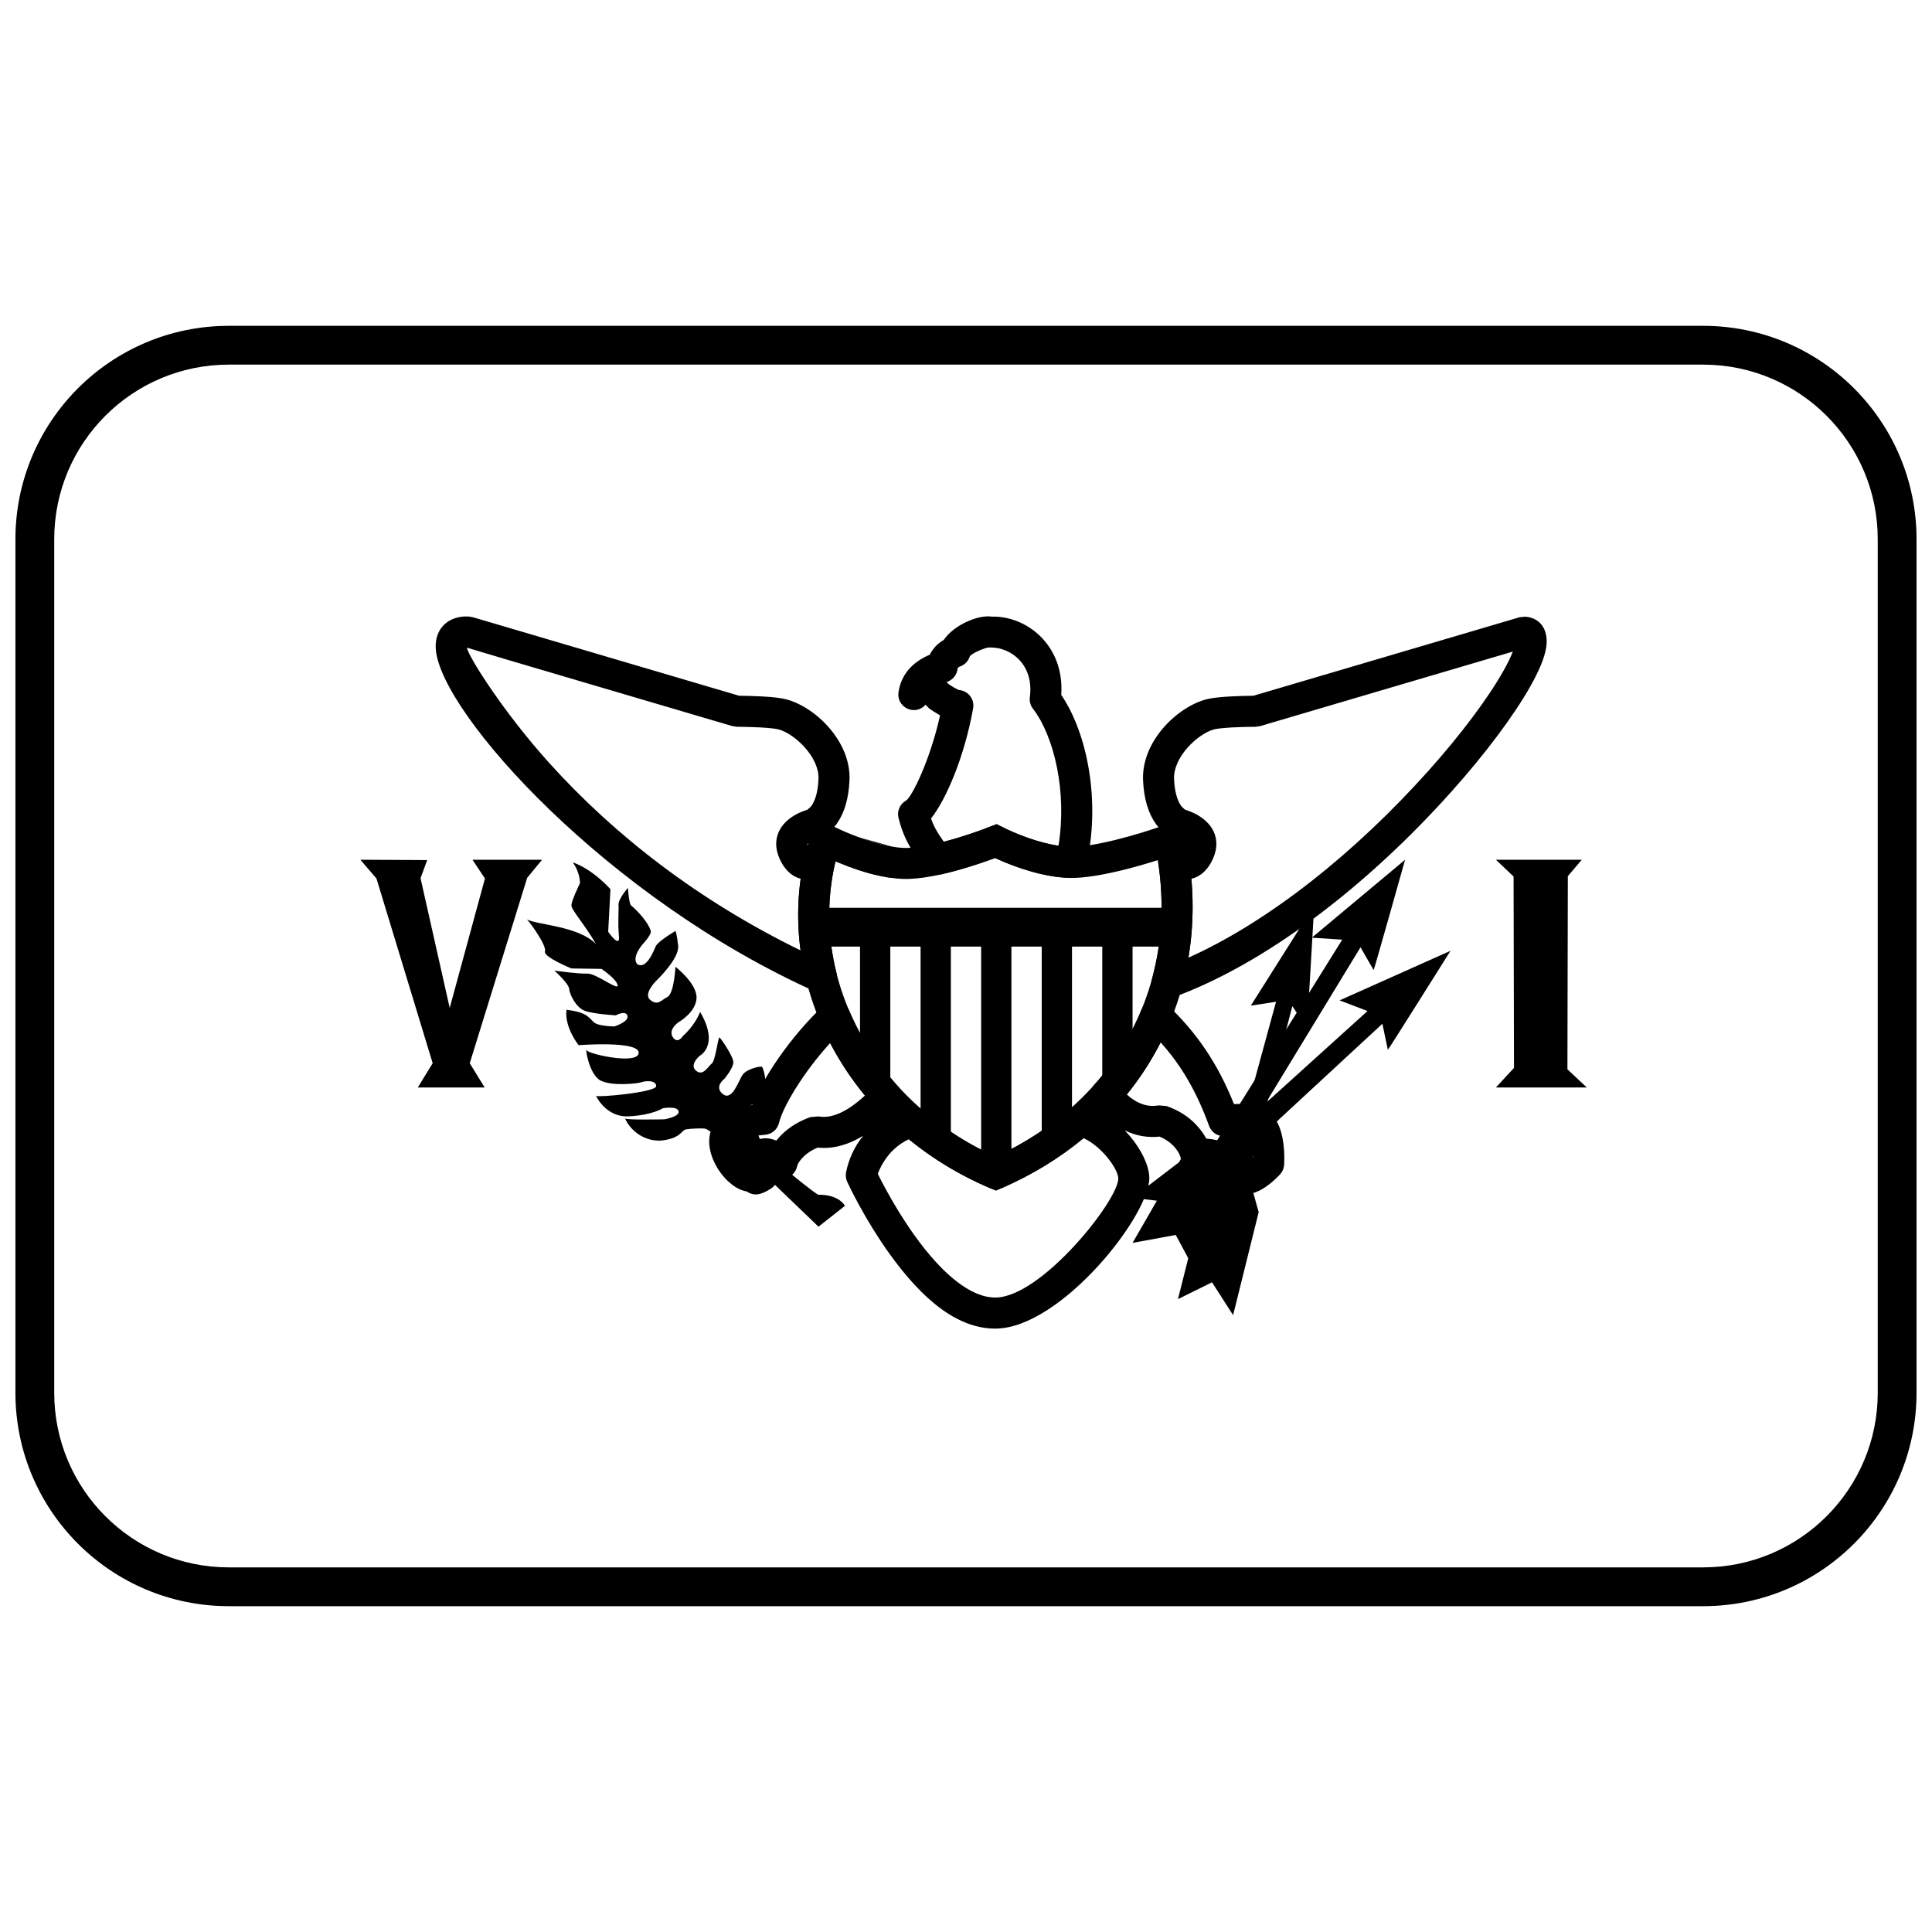
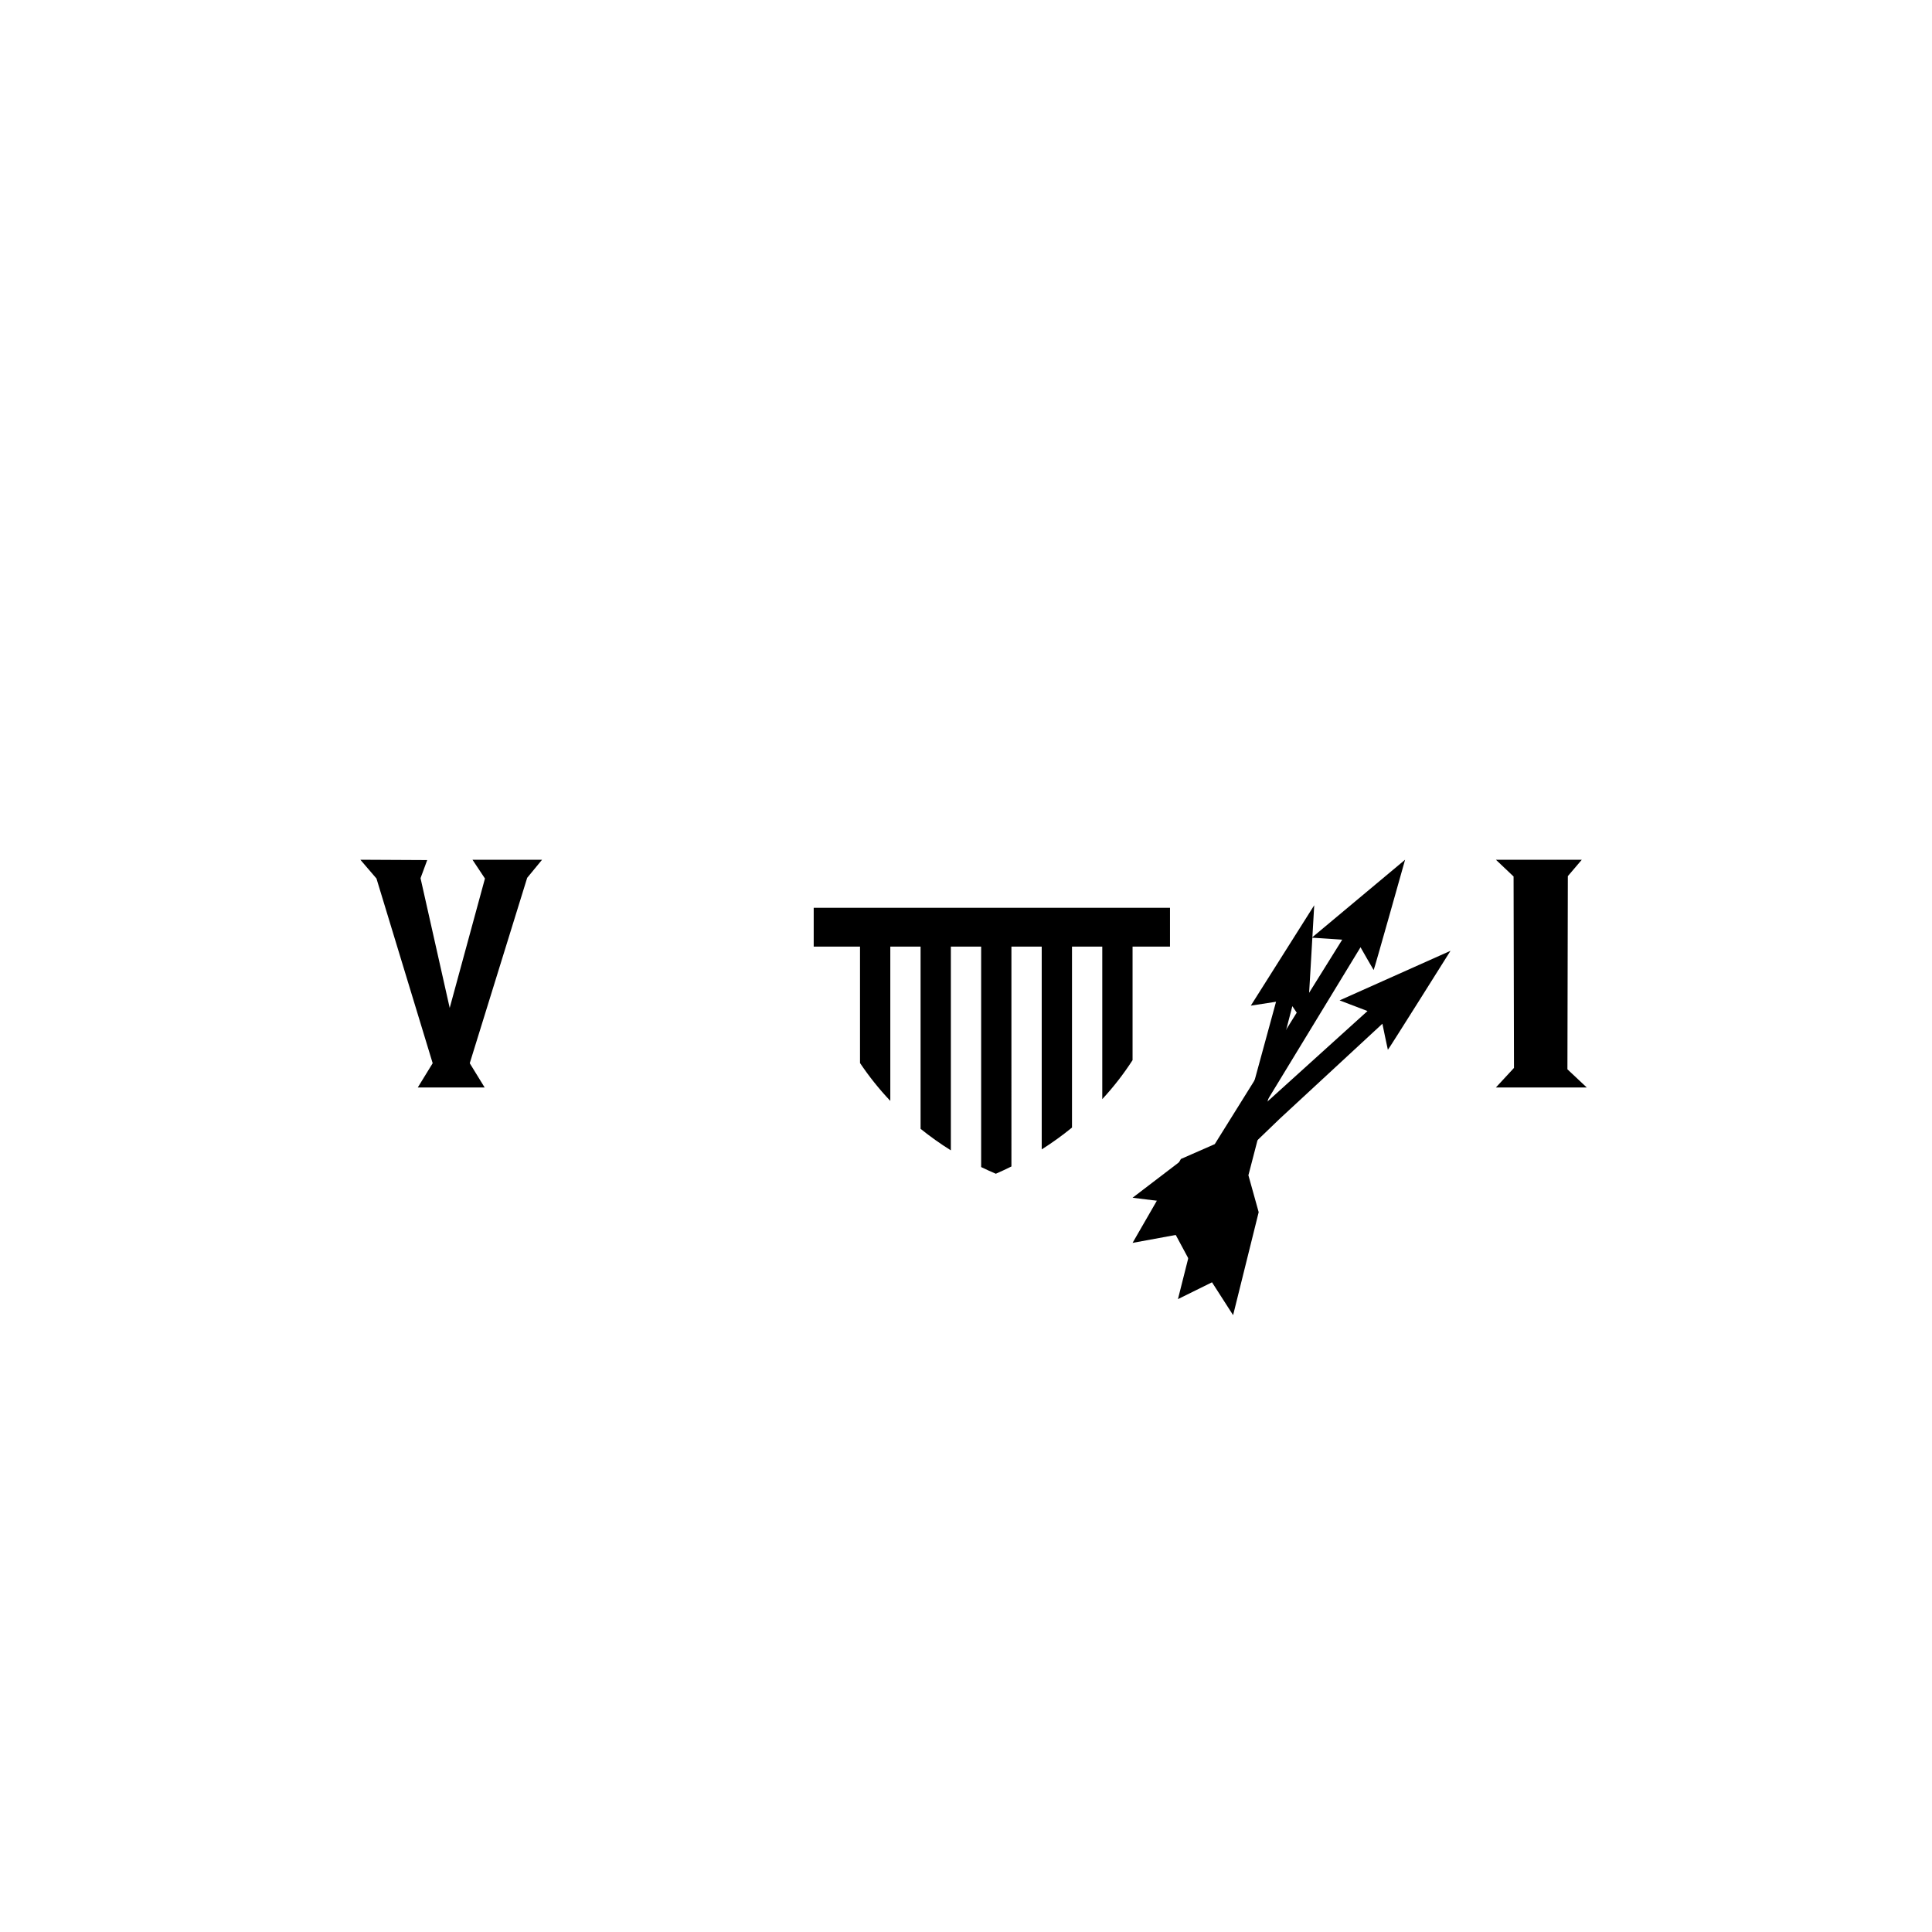
<svg xmlns="http://www.w3.org/2000/svg" width="800px" height="800px" version="1.1" viewBox="144 144 512 512">
  <defs>
    <clipPath id="a">
-       <path d="m148.09 230h503.81v340h-503.81z" />
-     </clipPath>
+       </clipPath>
  </defs>
  <g clip-path="url(#a)">
    <path d="m204.64 240.63c-25.555 0-46.27 20.715-46.27 46.27v226.2c0 25.555 20.715 46.27 46.27 46.27h390.71c25.555 0 46.27-20.715 46.27-46.27v-226.2c0-25.555-20.715-46.27-46.27-46.27zm0-10.281h390.71c31.234 0 56.551 25.32 56.551 56.551v226.2c0 31.234-25.316 56.551-56.551 56.551h-390.71c-31.234 0-56.551-25.316-56.551-56.551v-226.2c0-31.23 25.316-56.551 56.551-56.551z" />
  </g>
-   <path d="m360.8 460.62c-5.231-3.5-14.262-11.746-14.262-11.746l-4.516-11.629s3.684-1.02 4.516-3.84c0.832-2.824-0.238-6.324-0.594-6.664-0.355-0.34-4.039 0.562-5.109 2.031-1.07 1.469-2.734 7.117-5.231 5.195-2.496-1.918 0.355-4.062 0.355-4.062s2.496-2.938 2.379-4.519c-0.121-1.582-3.328-6.324-3.684-6.438-0.359-0.113-1.07 6.211-2.023 6.891-0.949 0.676-2.258 3.5-4.16 1.918-1.898-1.578 0.953-3.953 0.953-3.953s5.348-2.707 0.117-11.633c-1.543 3.84-4.516 6.324-4.516 6.324s-1.426 2.375-2.734 0.34c-1.305-2.031 1.547-3.953 1.547-3.953s4.633-2.598 4.754-6.438c0.117-3.84-5.586-8.242-5.586-8.242s-0.355 7.113-2.141 8.016c-1.781 0.906-2.492 2.375-4.516 0.793-2.019-1.582 1.547-5.082 1.547-5.082s6.18-5.875 5.824-9.262c-0.359-3.387-0.715-3.953-0.715-3.953s-4.633 2.711-5.231 4.066c-0.594 1.355-2.492 6.211-4.871 4.742-1.664-1.805 1.426-5.309 1.426-5.309s2.258-2.371 2.141-3.387c-0.121-1.016-1.902-4.066-5.348-7-0.477-0.906-0.715-4.519-0.715-4.519s-2.613 2.938-2.496 4.519c0.121 1.578-0.238 4.742 0.121 8.242 0.355 3.5-2.852-1.129-2.852-1.129l0.594-11.293s-4.516-5.195-9.984-7.117c2.019 2.824 1.902 5.535 1.902 5.535s-2.258 4.629-2.258 5.871c0 1.242 3.445 4.961 6.535 10.277-4.633-4.824-15.566-5.082-18.301-6.551 1.305 1.469 5.227 7.004 4.754 8.473-0.477 1.469 7.012 4.516 7.012 4.516l7.961 0.113s3.922 2.598 4.281 4.293c0.355 1.695-5.707-3.164-8.082-3.051-2.379 0.113-8.676-0.789-8.676-0.789s3.801 3.387 3.922 4.856c0.117 1.469 1.781 4.856 4.039 5.762 2.258 0.902 8.32 1.242 8.32 1.242s2.613-1.469 3.09 0.113c0.477 1.578-3.445 2.82-3.445 2.82s-4.043 0-5.352-1.016c-1.305-1.016-1.543-2.711-7.367-3.387-0.594 4.629 3.211 9.371 3.211 9.371s16.043-1.242 15.922 2.035c-0.117 3.273-13.309 0.34-13.785-0.68-0.473-1.016 0.594 6.438 3.684 8.02 3.09 1.582 9.984 0.789 10.816 0.453 0.832-0.34 3.922-0.68 3.922 1.016 0 1.695-15.688 3.051-15.926 2.598-0.238-0.453 2.379 5.758 8.676 5.422 6.301-0.34 9.031-2.148 9.031-2.148s3.805-0.676 4.16 0.793-3.801 2.144-3.801 2.144-9.984 0.227-10.34-0.227c-0.359-0.453 2.258 5.984 9.27 5.875 5.231-0.453 5.586-2.602 6.656-2.938 1.543-0.34 4.871-0.34 5.348-0.227 0.473 0.113 8.793 5.644 8.793 5.644l21.152 20.332 7.012-5.535s-1.543-3.051-7.129-2.938z" />
  <path d="m490.34 416.32c-0.09-0.074-3.859-5.676-3.859-5.676l-11.641 44.816 2.723 9.777-6.777 27.293-5.59-8.707-9.027 4.457 7.246-28.742 6.695-5.91 12.055-44.152-6.688 1.031 16.805-26.605s-1.852 32.492-1.941 32.418z" />
  <path d="m511.8 422.21c-0.059-0.113-1.449-6.91-1.449-6.91l-27.18 25.152-29.023 27.941-0.078-5.754-9.93-1.223 13.133-10.027 6.727-1.105 42.402-38.348-7.398-2.824 29.395-13.137s-16.539 26.344-16.598 26.234z" />
  <path d="m508.03 401.07c-0.09-0.086-3.477-6.039-3.477-6.039l-33.41 54.883 1.371 9.543-11.992 21.008-4.941-9.191-11.441 2.102 12.812-22.234 8.973-3.938 33.777-54.184-8.055-0.527 24.715-20.656s-8.238 29.324-8.332 29.234z" />
-   <path d="m409.55 458.82c-1.039 0.453-2.215 0.457-3.258 0.016-7.883-3.359-15.086-7.715-21.457-12.926-2.91 1.395-5.074 3.465-6.648 6-0.746 1.203-1.25 2.312-1.562 3.18 0.527 1.062 1.25 2.465 2.148 4.121 2.254 4.141 4.789 8.277 7.539 12.121 7.504 10.488 15.078 16.617 21.562 16.531 12.219-0.16 32.672-25.984 32.48-31.613-0.082-2.473-4.32-8.375-9.195-10.637-6.371 5.277-13.625 9.719-21.609 13.207zm18.023-20.957c1.012-0.891 2.394-1.227 3.703-0.902 9.297 2.309 17.082 12.668 17.301 19.008 0.336 9.934-23.391 39.895-40.594 40.121-10.031 0.133-19.41-7.457-28.363-19.973-2.961-4.141-5.668-8.559-8.07-12.973-1.445-2.656-2.477-4.734-3.035-5.957-0.359-0.781-0.465-1.656-0.301-2.504 1.285-6.559 5.902-14.004 16.074-17.41 1.383-0.465 2.906-0.16 4.004 0.793 5.758 5.008 12.34 9.215 19.59 12.484 7.344-3.383 13.953-7.652 19.691-12.688zm-63.574-17.449c-7.34 8.047-12.578 17.066-13.555 21.164-0.41 1.719-1.875 2.988-3.637 3.141-3.977 0.355-6.445 1.137-6.672 1.699-0.281 0.812 0.027 1.887 0.957 3.059 0.613-1.547 1.855-2.805 3.797-3.469 1.574-0.574 3.133-0.41 4.652 0.184 0.062 0.023 0.125 0.051 0.188 0.078 0.539-0.68 1.168-1.363 1.902-2.035 1.891-1.738 4.266-3.168 7.148-4.199l2.129-0.172c3.383 0.621 7.488-1.094 12.301-5.527-3.578-4.352-6.664-9.016-9.211-13.922zm-1.613-10.082c2.086-1.961 5.484-1.246 6.602 1.391 3.07 7.242 7.422 14.031 12.883 20.059 1.438 1.586 1.418 4.008-0.043 5.57-7.238 7.734-14.285 11.504-21.172 10.781-1.426 0.602-2.562 1.332-3.457 2.156-1.32 1.215-1.859 2.297-1.949 2.742-0.496 2.465-2.941 3.746-5.102 3.164-0.184 1.105-0.812 2.137-1.832 2.793-2.473 1.594-4.43 2.144-6.406 0.758-5.41-0.812-11.77-9.625-9.48-16.195 1.184-2.981 3.719-4.793 7.074-5.859 1.258-0.398 2.473-0.66 3.859-0.859 2.719-6.941 9.867-17.891 19.023-26.5zm-6.199-33.457c-1.977-0.508-3.754-1.883-5.082-4.281-3.004-5.438-0.934-10.059 3.648-12.645 0.852-0.484 1.723-0.859 2.621-1.176 1.242-0.422 0.562-0.129-0.031 0.254 0.215-0.102 1.336-0.969 1.688-1.457 1.008-1.41 1.73-3.695 1.875-7.156 0.246-5.707-6.184-11.918-10.578-13.113-0.734-0.199-2.461-0.391-4.699-0.52-2.371-0.129-4.766-0.176-6.336-0.176l-1.164-0.168-35.559-10.484c-26.527-7.824-26.672-7.867-34.848-10.32 0.539 2.668 10.055 17.52 21.871 30.605 17.398 19.266 39.582 36.449 66.574 49.633-0.852-6.336-0.852-12.719 0.02-18.996zm1.188-18.102c0.012-0.004 0.02-0.008 0.031-0.012 1.082-0.379 1.395-0.504 1.312-0.461zm1.422 8.336c-1.027 0.582-1.016 0.555-0.492 1.504 0.219 0.395-0.121 0.363 0.84-0.219 3.106-1.887 6.953 0.891 6.141 4.434-2.184 9.539-2.019 19.492 0.434 29.18 0.84 3.332-2.531 6.164-5.668 4.762-54.918-24.59-99.105-73.523-100.55-90.586-0.355-4.199 1.711-7.227 5.07-8.348 1.32-0.441 2.594-0.527 3.762-0.434 0.277 0.027 0.277 0.027 1 0.172l70.555 20.809c1.676 0.008 3.926 0.062 6.199 0.188 2.801 0.156 4.93 0.395 6.398 0.793 7.695 2.094 17.074 11.16 16.637 21.402-0.211 4.988-1.418 8.816-3.406 11.594-0.84 1.176-1.777 2.094-2.758 2.797-0.852 0.609-0.77 0.566-0.184-0.09-0.781 0.875-3.738 1.906-3.981 2.043zm10.488 6.676c2.891 0.785 5.996 1.652 9.238 2.578l1.133-3.953 0.691-4.055c-2.613-0.445-5.523-1.277-8.562-2.398l-1.422 3.859zm2.16-7.938c2.926 0.797 6.062 1.672 9.344 2.609 4.988 1.43 3.293 8.879-1.82 8.008-3.176-0.539-6.551-1.508-10.027-2.789-4.926-1.816-2.562-9.207 2.504-7.828zm26.719 0.082c3.508-1.074 6.461-2.148 8.207-2.852 1.117-0.445 2.375-0.383 3.441 0.176 1.195 0.625 3.348 1.609 6.066 2.598 2.977 1.082 5.906 1.875 8.629 2.277 2.316-14.156-1.105-28.945-6.777-36.332-0.668-0.867-0.961-1.969-0.812-3.055 1.148-8.512-4.93-13.258-10.551-13.152-1.145-0.164-5.152 1.711-5.375 2.402-0.391 1.223-1.328 2.191-2.539 2.621-0.316 0.113-0.469 0.227-0.57 0.363-0.082 0.113-0.113 0.227-0.105 0.066-0.102 1.738-1.281 3.207-2.918 3.699 0.23 0.211 0.438 0.422 0.621 0.629 0.332 0.223 0.762 0.5 1.223 0.77 0.312 0.18 0.609 0.34 0.875 0.469 0.375 0.18 0.621 0.266 0.469 0.258 2.473 0.121 4.277 2.391 3.844 4.828-2.242 12.59-7.066 24.074-11.164 29.215 0.66 1.934 1.441 3.324 2.773 5.266 0.238 0.348 0.441 0.645 0.617 0.902 1.316-0.34 2.668-0.727 4.047-1.148zm8.695 5.758c-1.973 0.719-4.094 1.438-6.285 2.106-2.531 0.777-5 1.441-7.348 1.957l-0.098 0.023c-1.734 0.379-3.516-0.395-4.418-1.922-0.508-0.859-0.477-0.812-1.996-3.023-2.277-3.324-3.488-5.773-4.594-10.027-0.469-1.797 0.328-3.688 1.941-4.609 1.59-0.906 6.453-10.824 9.066-22.625-0.188-0.102-0.375-0.207-0.562-0.32-0.965-0.562-1.789-1.113-2.336-1.512l-0.969-0.996c-0.117-0.059 0.164-0.047-0.402 0.438-2.879 2.473-7.281 0.059-6.75-3.695 0.531-3.746 2.578-6.582 5.512-8.512 0.953-0.629 1.895-1.105 2.777-1.457 0.227-0.465 0.508-0.934 0.855-1.402 0.738-1.012 1.691-1.867 2.844-2.519 2.695-3.988 9.199-6.738 12.73-6.18 9.062-0.27 19.32 7.445 18.414 20.742 7 10.277 10.516 28.555 6.586 45.32-0.441 1.883-2.133 3.203-4.066 3.172-0.93-0.012-1.879-0.074-2.844-0.172-3.824-0.402-7.82-1.43-11.848-2.891-2.121-0.77-3.945-1.543-5.371-2.203-0.258 0.098-0.539 0.199-0.84 0.309zm52.871 5.203c0.617 7.121 0.352 14.121-0.785 20.906 21.414-9.621 44.254-27.906 63.535-49.453 8.762-9.785 15.918-19.387 19.98-26.625 1.094-1.945 1.918-3.652 2.461-5.039l-67.004 19.758-1.164 0.168c-1.57 0-3.965 0.047-6.336 0.176-2.238 0.129-3.965 0.32-4.699 0.52-4.394 1.195-10.824 7.406-10.582 13.113 0.148 3.461 0.871 5.746 1.879 7.156 0.348 0.488 1.473 1.355 2.055 1.785-1.461-1.027-2.82-1.43-0.43-0.594 0.91 0.32 1.789 0.699 2.652 1.188 4.582 2.586 6.652 7.207 3.648 12.645-1.344 2.434-3.176 3.816-5.211 4.297zm86.98-69.316 1.484-0.152c4.414 0.344 6.242 3.992 5.547 8.25-0.441 2.676-1.848 6.047-4.106 10.074-4.387 7.816-11.895 17.883-21.027 28.086-22.254 24.867-49.102 45.574-73.953 54.582-3.137 1.137-6.25-1.738-5.367-4.953 2.672-9.734 3.254-20.133 1.66-30.797-0.504-3.394 3.125-5.879 6.106-4.18 0.84 0.477 0.469 0.523 0.688 0.129 0.523-0.949 0.535-0.922-0.492-1.504-0.242-0.137-3.199-1.168-3.969-2.031 0.574 0.645 0.656 0.688-0.195 0.078-0.984-0.703-1.918-1.621-2.758-2.797-1.988-2.777-3.195-6.606-3.406-11.594-0.438-10.242 8.941-19.309 16.637-21.402 1.469-0.398 3.598-0.637 6.398-0.793 2.273-0.125 4.523-0.18 6.199-0.188zm-104.1 126.48c2.812 2.519 5.57 3.394 8.441 2.883l2.066 0.164c3.184 1.105 5.766 2.769 7.766 4.852 1.227 1.273 2.133 2.566 2.785 3.785 1.781 0.121 3.652 0.508 5.512 1.277 2.348 0.969 4.371 2.457 5.926 4.496 0.137-0.102 0.273-0.207 0.414-0.32 0.215-0.176 0.422-0.352 0.609-0.523-0.012-1.094-0.102-2.254-0.297-3.332-0.129-0.707-0.297-1.316-0.492-1.793-0.258-0.625-2.332-1.051-6.492-0.48-1.918 0.266-3.762-0.848-4.422-2.668-3.242-8.91-7.227-15.883-12.848-22.156-2.481 4.887-5.484 9.512-8.969 13.816zm-8.688 2.773c-1.297-1.562-1.258-3.84 0.094-5.359 5.312-5.965 9.527-12.68 12.52-19.945 1.098-2.668 4.523-3.406 6.625-1.43 8.07 7.602 13.605 15.875 17.855 26.504 5.863-0.293 10.043 1.207 11.934 5.828 0.434 1.051 0.75 2.199 0.973 3.434 0.398 2.18 0.488 4.387 0.41 6.34-0.016 0.387-0.016 0.387-0.027 0.512-0.062 0.918-0.434 1.789-1.051 2.469-0.57 0.633-1.453 1.504-2.547 2.391-0.996 0.812-1.996 1.488-3.027 1.988-2.281 1.105-4.625 1.344-6.801-0.02-0.688-0.426-1.23-1.043-1.566-1.777-0.707-1.555-1.793-2.535-3.269-3.144-1.469-0.605-3.125-0.77-4.481-0.668-0.172 0.016-0.172 0.016-0.125 0.012-2.148 0.293-4.156-1.133-4.59-3.258-0.113-0.562-0.664-1.77-1.891-3.047-0.938-0.977-2.137-1.805-3.66-2.445-6.402 0.695-12.293-2.246-17.375-8.383z" />
-   <path d="m406.86 371.69c-1.973 0.719-4.094 1.438-6.285 2.106-2.531 0.777-5 1.441-7.348 1.957-3.031 0.668-5.781 1.074-8.219 1.168-2.289 0.09-4.781-0.168-7.457-0.719-2.887-0.594-5.91-1.512-8.992-2.668-1.125-0.418-2.18-0.84-3.148-1.246-7.328 30.602 9.945 63.586 42.473 78.266 31.672-14.594 48.289-44.871 42.957-78.609-1.703 0.539-3.484 1.074-5.305 1.582-2.629 0.734-5.191 1.371-7.629 1.879-2.66 0.555-5.121 0.945-7.348 1.145-1.797 0.16-3.68 0.129-5.641-0.074-3.824-0.402-7.82-1.43-11.848-2.891-2.121-0.77-3.945-1.543-5.371-2.203-0.258 0.098-0.539 0.199-0.84 0.309zm-15.402-3.969c2.117-0.465 4.375-1.074 6.707-1.789 3.508-1.074 6.461-2.148 8.207-2.852l1.762-0.707 1.68 0.883c1.195 0.625 3.348 1.609 6.066 2.598 3.445 1.25 6.82 2.117 9.891 2.438 1.461 0.152 2.816 0.176 4.055 0.066 1.879-0.168 4.035-0.512 6.406-1.004 2.242-0.469 4.629-1.062 7.094-1.75 2.305-0.645 4.547-1.332 6.641-2.023 1.25-0.414 2.16-0.73 2.648-0.906l4.43-1.609 0.992 4.613c8.59 39.984-10.773 76.668-48.484 93.145l-1.625 0.711-1.633-0.695c-39.008-16.613-59.203-57.078-47.453-93.559l1.488-4.617 4.309 2.223c1.395 0.719 3.828 1.832 6.809 2.945 2.707 1.016 5.34 1.816 7.766 2.312 2.07 0.43 3.918 0.621 5.477 0.559 1.891-0.074 4.18-0.41 6.769-0.98z" />
  <path d="m359.64 394.86v-10.285h94.418v10.285z" />
  <path d="m379.94 435.75c-2.988-3.16-5.668-6.519-8.027-10.039v-37.777h8.027zm16.047 13.105c-2.824-1.766-5.5-3.672-8.023-5.703v-55.219h8.023zm16.051 4.273c-1.352 0.672-2.727 1.312-4.133 1.926-1.32-0.562-2.617-1.152-3.891-1.77v-65.352h8.023zm16.051-10.309c-2.523 2.059-5.203 3.992-8.023 5.785v-60.672h8.023zm16.051-17.867c-2.356 3.648-5.035 7.102-8.027 10.332v-47.352h8.027z" />
  <path d="m239.5 371.84 17.715 0.09-1.77 4.797 7.731 34.383 9.34-34.293-3.305-4.977h18.441l-3.945 4.793-15.219 49.133 3.945 6.422h-17.715l3.945-6.422-14.895-48.949z" />
  <path d="m540.43 371.84h22.766l-3.703 4.348-0.109 51.188 5.121 4.812h-24.074l4.793-5.18-0.109-50.727z" />
</svg>